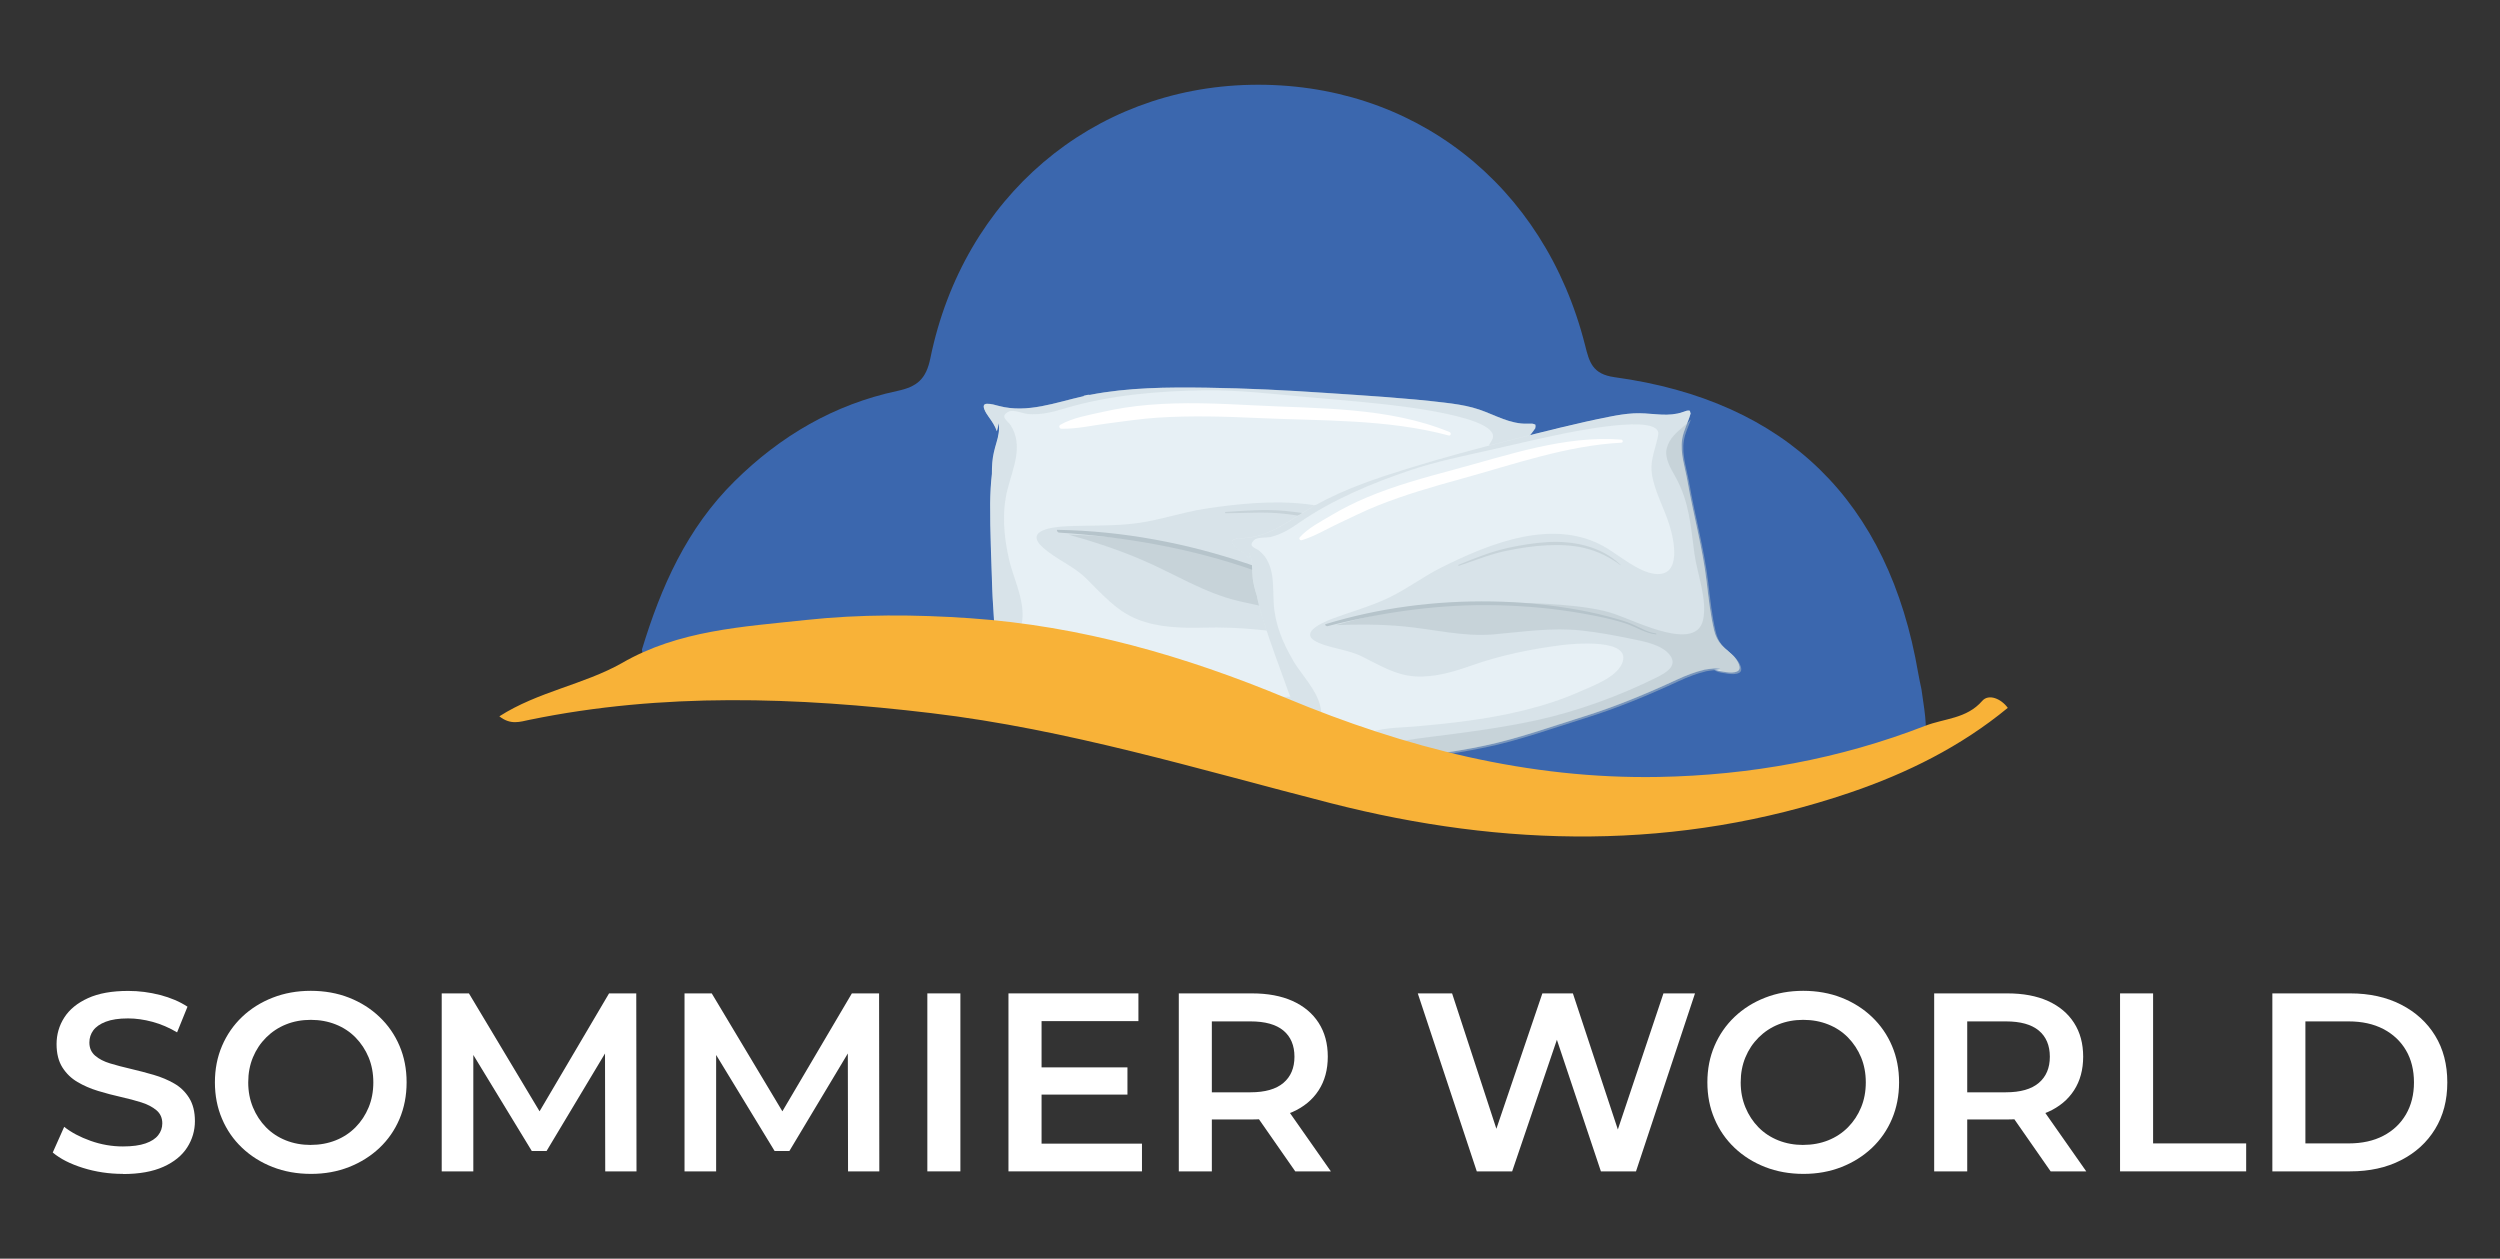
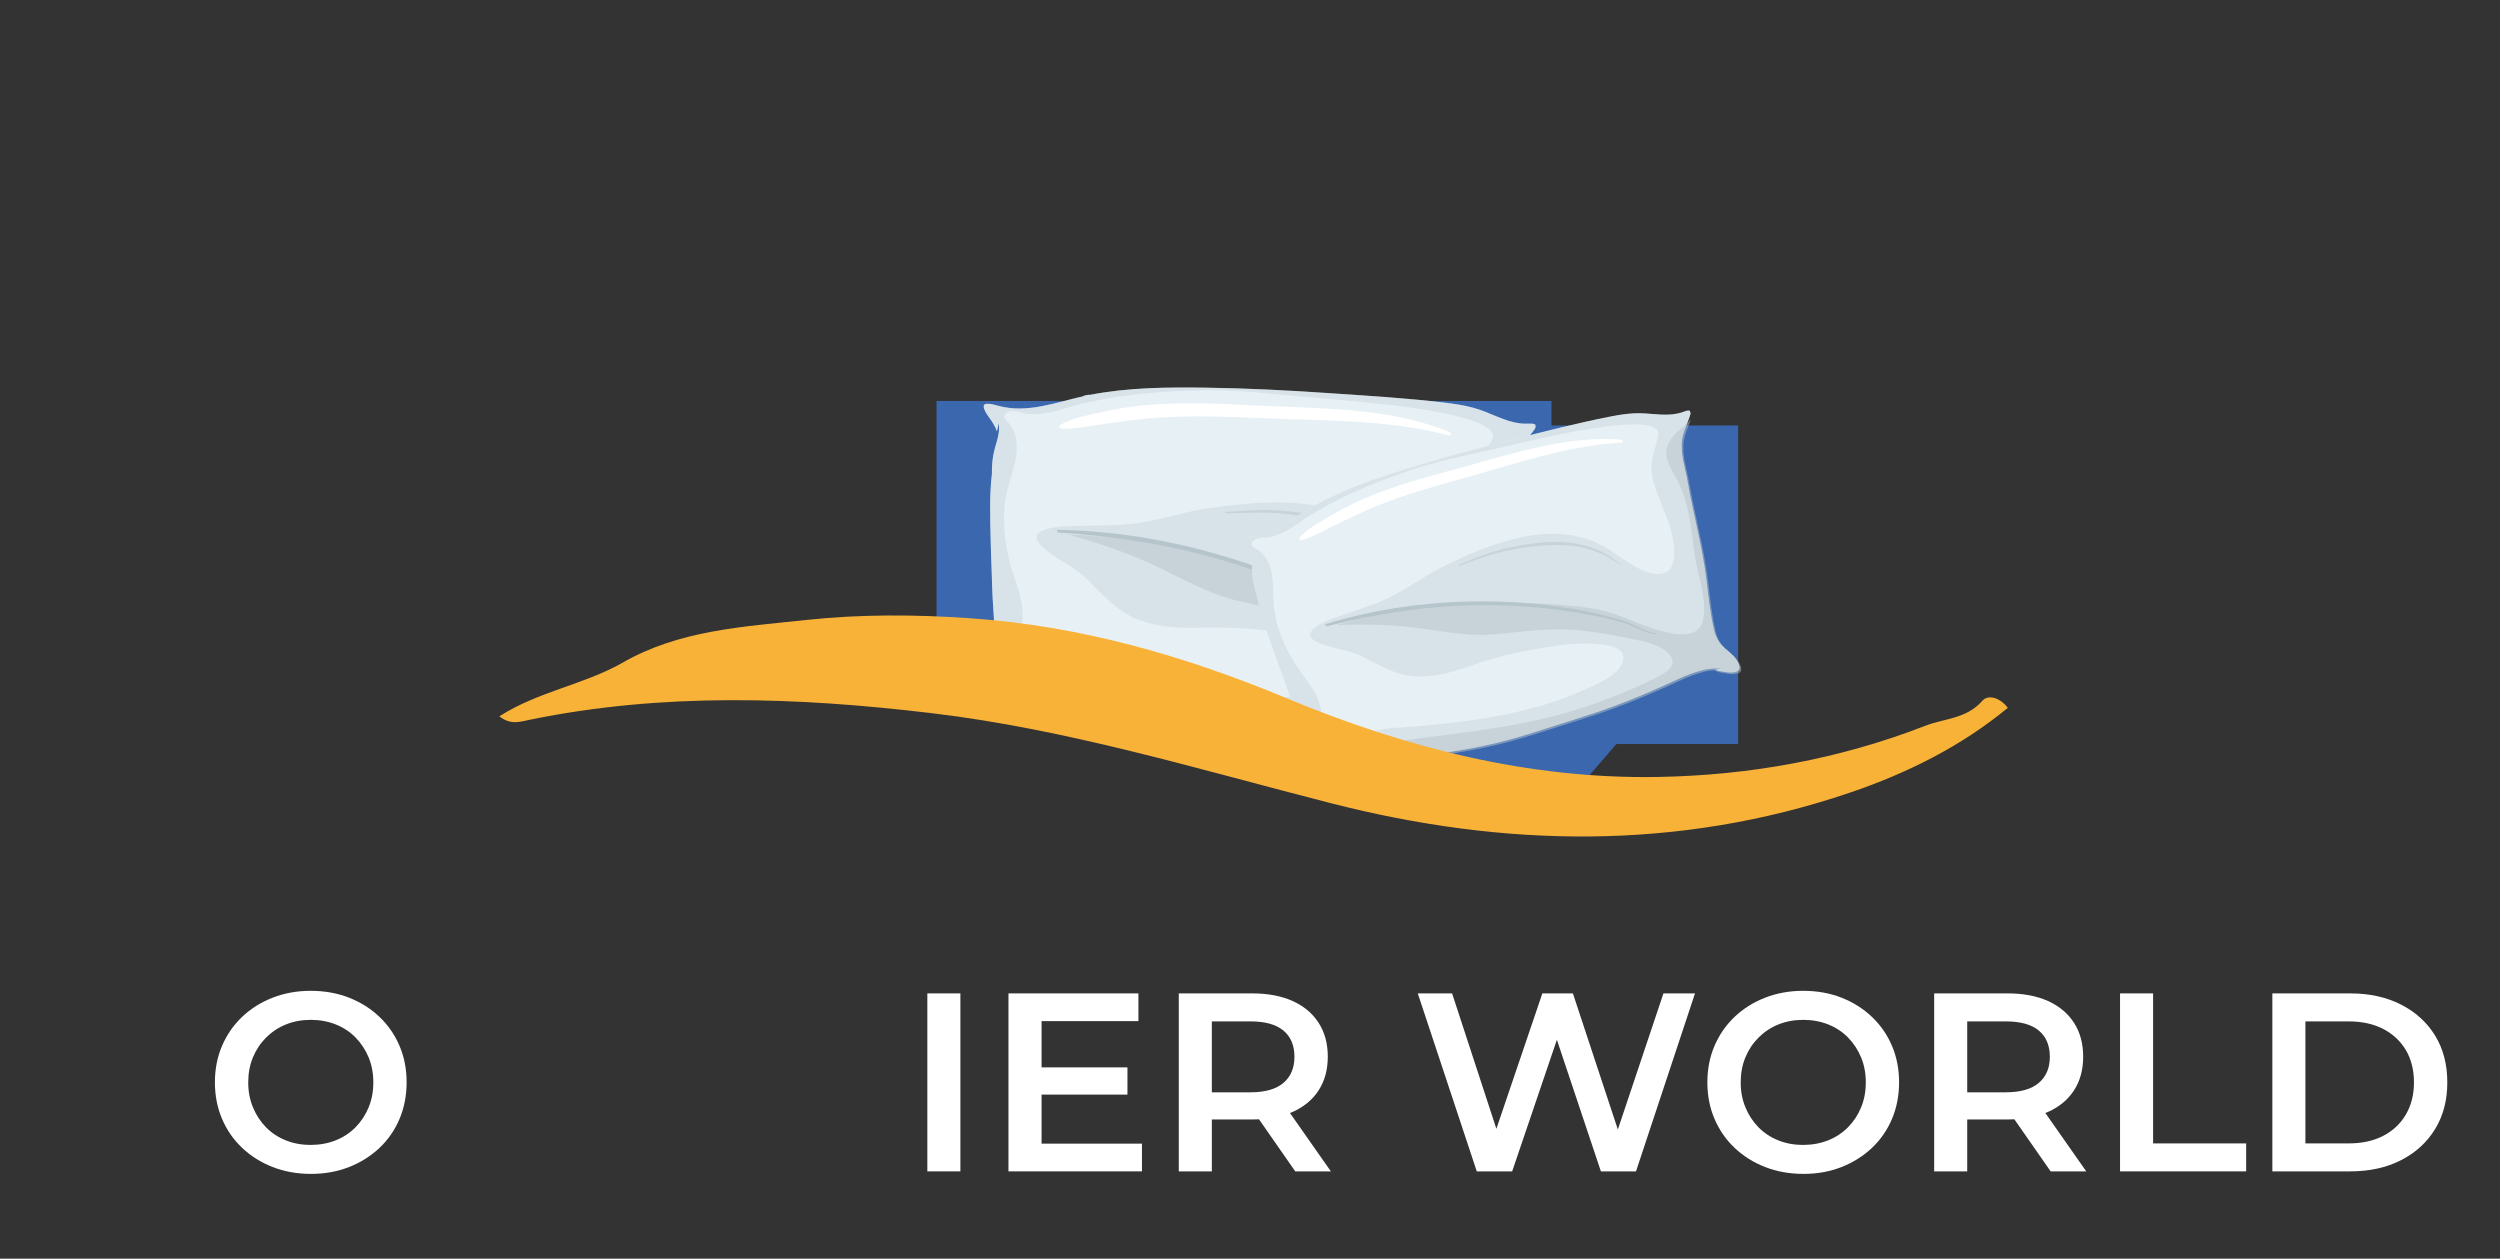
<svg xmlns="http://www.w3.org/2000/svg" viewBox="0 0 535.59 269.65">
  <rect x="0" y="0" width="535.59" height="269.65" fill="#333333" stroke="none" />
  <defs>
    <style>
      .cls-1 {
        fill: #3b67ae;
      }

      .cls-2 {
        fill: #fff;
      }

      .cls-3 {
        opacity: .5;
      }

      .cls-3, .cls-4, .cls-5 {
        fill: #b6c4cb;
        mix-blend-mode: multiply;
      }

      .cls-6 {
        isolation: isolate;
      }

      .cls-7 {
        fill: #e7f0f5;
      }

      .cls-4 {
        opacity: .3;
      }

      .cls-8 {
        fill: #f8b238;
      }
    </style>
  </defs>
  <g class="cls-6">
    <g id="Capa_1" data-name="Capa 1">
      <g>
        <g>
-           <path class="cls-1" d="M137.52,139.18c4.08-13.43,9.61-25.98,19.88-36.11,9.86-9.73,21.31-16.42,34.81-19.31,4.26-.91,6.19-2.51,7.11-7.03,7.07-34.53,34.64-57.87,68.63-58.56,34.68-.7,62.89,21.22,71.63,55.79.9,3.56,1.52,6.19,6.33,6.85,36.86,5.05,58.75,26.6,65.04,63.41.2,1.16.46,2.31.7,3.47,1.86,12.47,1.9,12.6-9.4,16.09-20.03,6.18-40.6,8.05-61.45,7.23-2.55-.25-4.76-1.22-5.09-3.99-.35-2.89,2.1-3.91,4.18-5.07,4.61-2.56,9.78-3.43,14.76-4.88,6.77-1.98,7.58-3.78,3.86-9.35-9.13-13.69-14.93-28.82-19.55-44.48-1.89-6.4-3.16-6.98-8.77-3.56-7.46,4.55-15.2,8.6-22.91,12.69-4.17,2.21-8.51,3.02-12.15-1.3-1.2-2.4.26-4.59.59-6.86.94-6.62-.66-8.64-7.02-7.52-11.69,2.07-23.44,1.98-35.23,2.08-5.22.05-10.28-1.03-15.43-1.32-3.33-.57-6.09,1.59-9.22,1.96-6.27-1.03-12.66-.7-18.93-2.12-6.21-1.4-8.01.37-6.79,6.58,1.51,7.68,2.11,15.37,1.64,23.15-.25,4.09-.94,8.04-5.49,9.78-18.68-.27-37.22.69-55.4,5.47-2.54.67-5.83,1.2-6.32-3.1Z" />
          <rect class="cls-1" x="293.8" y="91.15" width="78.57" height="68.25" />
          <rect class="cls-1" x="200.64" y="85.9" width="131.74" height="50.59" />
          <path class="cls-1" d="M337.05,170.11c-4.12-.48-8.24-.97-12.37-1.45-5.27-1.1-10.54-2.2-15.81-3.31-6.04-1.87-12.08-3.75-18.12-5.62-5.05-1.92-10.1-3.84-15.15-5.76l-25.05-9.26c-4.92-1.15-9.83-2.29-14.75-3.44-4.8-1.3-10.24-2.5-16.27-3.37-6.96-1.01-13.32-1.38-18.89-1.41,33.68-3.23,67.35-6.47,101.03-9.7,15.1,10.6,30.2,21.21,45.3,31.81l-9.92,11.51Z" />
          <g>
            <path class="cls-7" d="M208.57,152.01c.41.99,2.2-.39,3.01-1.07,1.85-.64,3.86-.92,5.75-1.04,4.08-.25,8.18.14,12.21.7,8.38,1.15,16.66,2.87,25.07,3.78,8.54.92,17.24.63,25.82.73,8.37.09,16.61-.58,24.9-1.58,2.4-.29,4.77-.44,7.12-.24,0,0,0-.02,0-.02.75.11,1.5.25,2.25.41.61.13,1.17.38,1.74.62-.53-.09-1.07-.16-1.61-.22.88.51,1.76,1.01,2.67,1.44.82.39,1.75.78,2.68.68,1.51-.18.82-2.64.51-3.44-.55-1.4-1.56-2.59-2.18-3.96-.59-1.31-.76-2.68-.65-4.1.32-4.04,1.2-8.14,1.98-12.12,1.63-8.29,1.97-16.72,3.15-25.07.49-3.43.36-7.3,1.99-10.43,1.06-2.05,2.74-3.51,3.98-5.41-.07-.07-.1-.18,0-.19,0-.16-.02-.33-.02-.49-.17-.11-.42-.18-.7-.23-.05,0-.11,0-.16,0-.27,0-.54,0-.81.01-.48.02-.95,0-1.43-.05-1.78-.19-3.42-.76-5.06-1.44-1.74-.72-3.43-1.46-5.26-1.95-1.96-.53-3.97-.82-5.98-1.06-8.37-1.01-16.83-1.5-25.24-2.07-8.6-.59-17.23-1.02-25.85-1.14-8.25-.12-16.83-.06-24.96,1.54-.41-.07-.88.09-1.26.18-.07.02-.09.05-.09.1-5.95,1.33-12.04,3.72-18.16,2.09-.82-.22-1.67-.48-2.53-.46-1.6.02-.04,2.25.36,2.8.73,1.01,1.35,1.93,1.75,3.08.18-.56.32-1.13.38-1.73.25,1.39-.06,2.83-.47,4.19-.42,1.42-.78,2.81-.89,4.3-.06.79-.08,1.58-.08,2.37-.24,2.1-.35,4.21-.37,6.33-.04,6.09.26,12.18.44,18.26.16,5.26,1,10.64.13,15.87-.42,2.54-1.54,4.79-2.79,7.01-.28.49-.53.99-.76,1.5-.01.03-.02.06-.03.08-.32.41-.76,1.02-.58,1.46Z" />
            <path class="cls-4" d="M209.15,150.55s.02-.06.03-.08c.23-.51.48-1.01.76-1.5,1.25-2.22,2.37-4.46,2.79-7.01.87-5.23.03-10.61-.13-15.87-.18-6.08-.48-12.18-.44-18.26.01-2.11.12-4.23.37-6.33,0-.79.03-1.58.08-2.37.11-1.48.46-2.88.89-4.3.41-1.36.72-2.8.47-4.19-.06.6-.2,1.17-.38,1.73-.41-1.15-1.02-2.08-1.75-3.08-.4-.55-1.96-2.77-.36-2.8.86-.01,1.71.24,2.53.46,6.12,1.63,12.21-.76,18.16-2.09,0-.05.03-.09.09-.1.38-.09.85-.25,1.26-.18,8.13-1.6,16.71-1.66,24.96-1.54,8.62.12,17.25.55,25.85,1.14,8.41.57,16.87,1.06,25.24,2.07,2.01.24,4.03.54,5.98,1.06,1.83.49,3.51,1.23,5.26,1.95,1.64.68,3.28,1.25,5.06,1.44.48.05.95.07,1.43.05.27-.01.54,0,.81-.01.05,0,.11,0,.16,0,.28.05.53.12.7.23,0,.16.02.33.02.49-.11.01-.08.12,0,.19-1.23,1.9-2.92,3.36-3.98,5.41-1.62,3.13-1.5,7-1.99,10.43-1.18,8.35-1.52,16.78-3.15,25.07-.78,3.97-1.66,8.08-1.98,12.12-.11,1.42.06,2.79.65,4.1.62,1.37,1.62,2.56,2.18,3.96.31.79,1,3.26-.51,3.44-.93.11-1.86-.29-2.68-.68-.92-.44-1.8-.94-2.67-1.44.54.05,1.07.13,1.61.22-.57-.24-1.13-.49-1.74-.62-.75-.16-1.5-.3-2.25-.41,0,0,0,.01,0,.02-2.35-.2-4.72-.05-7.12.24-8.29,1-16.54,1.67-24.9,1.58-8.58-.09-17.28.19-25.82-.73-8.42-.91-16.7-2.63-25.07-3.78-4.03-.55-8.14-.94-12.21-.7-1.89.11-3.9.4-5.75,1.04-.82.67-2.6,2.06-3.01,1.07-.18-.44.26-1.05.58-1.46ZM216.12,119.65c1.12,5.02,4.67,11.1,1.98,16.19-1.52,2.88-3.22,6.91,1.38,7.75,2.61.48,5.38-.58,7.94-.96,4.03-.6,8.24.92,12.13,1.82,8.95,2.07,18,3.92,27.18,4.59,4.9.36,9.84.38,14.74-.13,3.45-.36,9.57-.52,12.1-3.37,4.68-5.27-10.16-8.51-12.9-9.02-7.58-1.42-15.07-2.27-22.78-2.06-4.7.12-9.63.01-14.08-1.72-4.66-1.81-7.69-5.48-11.17-8.88-2.64-2.56-6.32-4.03-9.1-6.46-4.38-3.83,2.13-4.53,4.93-4.66,5.09-.25,10.21.03,15.27-.68,4.9-.68,9.6-2.33,14.49-3.08,13.31-2.03,30.67-3.28,40.5,7.97,2.62,3,5.8,8.21,9.51,9.89,6.19,2.8,7.11-6.62,7.15-10.39.04-4.04-.72-8.06-.4-12.1.36-4.53,2.61-6.35,4.65-10.08,2.75-5.01-20.96-7.43-24.1-7.77-5.6-.61-11.21-1.03-16.82-1.55-6.75-.63-13.51-1.39-20.3-1.33-9.99.09-21,1.03-30.58,3.96-2.49.76-4.99,1.34-7.62,1.12-1.03-.09-3.14-1.01-4.07-.55-2.14,1.08-.26,1.96.37,2.95,2.79,4.37.48,9.2-.66,13.69-1.25,4.92-.83,9.97.27,14.86Z" />
            <path class="cls-3" d="M208.27,151.22s.43-.61.44-.64c.23-.51.95-1.13,1.22-1.62,1.25-2.22,2.29-4.86,2.71-7.4.2-1.21.08-3.98.13-5.21.89,2.92,2.03,5.84.76,7.87-.82,1.32-1.36,2.91,1.65,2.86,4.47-.08,8.99-1.43,13.46-1.02,4.72.44,9.4,1.21,14.06,2.1,8.79,1.68,17.54,3.33,26.45,4.2,10.17,1,21.47.59,31.59-.93,2.33-.35,5.89-1.02,4.79-4.22-1.12-3.27-5.58-5.52-8.35-7.09-3.43-1.95-6.99-3.86-10.59-5.48-6.8-3.08-13.94-4.18-21.15-5.85-7.4-1.72-13.9-5.9-20.83-8.86-5.1-2.18-10.37-3.92-15.72-5.4,6.62.2,13.22.83,19.75,1.97,7.45,1.3,14.8,3.13,21.95,5.61,6.84,2.38,19.31,6.74,25.11,11.19,5.1,3.92,16.26,14.99,20.33,8.15,2.63-4.41,2.17-11.35,3.04-16.28,1.24-7,2.78-12.6,1.42-19.63-.45-2.31-1.24-5.31.14-7.46,1.35-2.11,3.39-2.95,5.59-3.84.7-.29,1.53-.66,2.31-1.1-1.12,1.47-2.41,2.76-3.29,4.44-1.62,3.13-1.5,7-1.99,10.44-1.18,8.35-1.52,16.78-3.15,25.07-.78,3.97-1.66,8.08-1.98,12.12-.11,1.42.06,2.79.65,4.1.62,1.37,1.62,2.56,2.18,3.96.31.79,1,3.26-.51,3.44-.93.11-1.86-.29-2.68-.68-.92-.44-1.8-.94-2.67-1.44.54.05,1.07.13,1.61.22-.57-.24-1.13-.49-1.74-.62-.75-.16-1.5-.3-2.25-.41,0,0,0,.01,0,.02-2.35-.2-4.72-.05-7.12.24-8.29,1-16.54,1.67-24.9,1.58-8.58-.09-17.28.19-25.82-.73-8.42-.91-16.7-2.63-25.07-3.78-4.04-.55-8.14-.94-12.21-.7-1.89.11-3.9.4-5.75,1.04-.82.67-1.8,1.15-2.87,1.22-.43.03-1.08-.95-.7-1.46Z" />
            <path class="cls-5" d="M226.59,113.51c13.97.24,27.78,2.85,40.99,7.36,6.86,2.35,13.55,5.26,19.94,8.69,3,1.61,5.92,3.39,8.74,5.31,1.21.82,2.32,1.68,3.38,2.69,1.31,1.24,2.57,2.61,4.22,3.4.14.07.19.36-.02.26-2.42-1.06-4.12-3.26-6.2-4.81-2.9-2.15-6.13-3.94-9.31-5.64-6.24-3.34-12.78-6.14-19.45-8.5-13.53-4.78-27.72-7.26-42.02-8.17-.28-.02-.66-.61-.26-.61Z" />
            <path class="cls-3" d="M262.56,109.68c4.35-.29,8.65-.64,13-.2,3.27.33,6.53.83,9.72,1.66,6.25,1.63,12.41,5.12,15.54,10.97.02.04-.04.07-.06.04-1.99-2.76-4.32-5.03-7.23-6.8-2.71-1.66-5.75-2.72-8.8-3.55-3.12-.84-6.31-1.34-9.51-1.72-4.2-.5-8.43-.13-12.65-.13-.17,0-.17-.25,0-.27Z" />
            <path class="cls-2" d="M227.15,91.01c2.63-1.52,6.16-2.1,9.11-2.77,3.21-.73,6.48-1.22,9.76-1.5,7.51-.64,15.09-.29,22.6.1,13.92.73,28.83.33,41.92,5.72.44.18.29.87-.2.73-13.14-3.53-27.24-3.11-40.74-3.73-7.21-.33-14.42-.55-21.62-.08-3.5.23-6.96.76-10.44,1.2-3.29.41-6.85,1.25-10.15,1.17-.44-.01-.63-.61-.23-.84Z" />
          </g>
          <g>
            <path class="cls-7" d="M279.45,170.09c.6.7,1.7-.91,2.19-1.68,1.35-1.02,2.92-1.79,4.44-2.38,3.28-1.29,6.75-2.06,10.21-2.68,7.18-1.29,14.43-2.07,21.58-3.57,7.26-1.52,14.31-4.07,21.38-6.27,6.89-2.15,13.48-4.89,20.02-7.92,1.89-.88,3.8-1.63,5.78-2.09,0,0,0-.01-.01-.02.65-.11,1.3-.2,1.96-.26.54-.06,1.06,0,1.59.05-.46.07-.92.15-1.38.25.85.18,1.71.36,2.58.47.78.1,1.65.18,2.38-.16,1.19-.55-.03-2.39-.5-2.96-.83-1-1.97-1.71-2.84-2.67-.83-.92-1.34-1.99-1.62-3.19-.81-3.4-1.18-7-1.6-10.47-.86-7.24-2.84-14.25-4.08-21.41-.51-2.95-1.64-6.09-1.15-9.09.32-1.96,1.32-3.61,1.82-5.5-.08-.04-.13-.12-.05-.16-.05-.13-.1-.26-.15-.4-.17-.04-.39-.04-.63,0-.04.02-.09.03-.13.05-.22.08-.44.14-.66.22-.39.15-.78.25-1.19.34-1.51.32-3.01.28-4.54.16-1.62-.13-3.2-.28-4.83-.2-1.75.09-3.48.38-5.19.72-7.14,1.4-14.21,3.25-21.27,5.01-7.22,1.81-14.41,3.74-21.52,5.94-6.8,2.1-13.83,4.43-20.07,7.9-.35.05-.7.31-.99.48-.05.03-.06.07-.05.11-4.53,2.67-8.89,6.25-14.35,6.55-.73.04-1.5.05-2.2.29-1.31.45.56,1.86,1.04,2.2.87.63,1.62,1.23,2.26,2.06,0-.51-.04-1.01-.15-1.52.58,1.07.7,2.34.73,3.56.03,1.28.11,2.52.42,3.76.16.66.35,1.32.56,1.96.36,1.79.83,3.55,1.38,5.29,1.58,5.01,3.45,9.93,5.22,14.87,1.53,4.27,3.65,8.47,4.33,12.99.33,2.2.01,4.34-.43,6.49-.1.48-.17.95-.22,1.43,0,.03,0,.05,0,.08-.15.42-.35,1.04-.09,1.35Z" />
            <path class="cls-4" d="M279.53,168.74s0-.05,0-.08c.05-.48.13-.96.22-1.43.44-2.16.76-4.29.43-6.49-.68-4.52-2.8-8.72-4.33-12.99-1.77-4.94-3.64-9.86-5.22-14.87-.55-1.74-1.02-3.5-1.38-5.29-.21-.65-.4-1.3-.56-1.96-.31-1.25-.39-2.49-.42-3.76-.03-1.22-.15-2.49-.73-3.56.11.51.15,1.02.15,1.52-.64-.84-1.39-1.43-2.26-2.06-.47-.34-2.35-1.75-1.04-2.2.7-.24,1.47-.25,2.2-.29,5.46-.29,9.82-3.87,14.35-6.55-.01-.04,0-.08.05-.11.29-.17.63-.43.99-.48,6.24-3.48,13.27-5.8,20.07-7.9,7.11-2.19,14.3-4.13,21.52-5.94,7.05-1.77,14.13-3.62,21.27-5.01,1.71-.34,3.45-.63,5.19-.72,1.63-.08,3.21.07,4.83.2,1.53.12,3.03.15,4.54-.16.41-.09.8-.19,1.19-.34.22-.08.44-.15.66-.22.04-.02.09-.03.13-.05.24-.03.47-.04.63,0,.05.13.1.26.15.4-.09.04-.03.12.05.16-.5,1.89-1.5,3.54-1.82,5.5-.5,3,.63,6.14,1.15,9.09,1.25,7.17,3.22,14.18,4.08,21.41.41,3.47.79,7.07,1.6,10.47.28,1.2.79,2.27,1.62,3.19.87.96,2.01,1.67,2.84,2.67.47.57,1.69,2.41.5,2.96-.73.34-1.6.26-2.38.16-.87-.11-1.72-.29-2.58-.47.46-.1.91-.18,1.38-.25-.53-.05-1.06-.1-1.59-.05-.65.07-1.31.15-1.96.26,0,0,0,.01.01.02-1.98.46-3.89,1.22-5.78,2.09-6.54,3.03-13.13,5.77-20.02,7.92-7.07,2.21-14.13,4.76-21.38,6.27-7.15,1.49-14.4,2.28-21.58,3.57-3.46.62-6.93,1.39-10.21,2.68-1.52.6-3.09,1.36-4.44,2.38-.49.77-1.59,2.38-2.19,1.68-.27-.31-.07-.93.09-1.35ZM277.04,141.53c2.26,3.82,6.79,7.87,5.93,12.76-.48,2.77-.81,6.53,3.2,6,2.27-.3,4.26-1.91,6.26-2.9,3.15-1.56,7.01-1.44,10.44-1.73,7.9-.68,15.81-1.57,23.52-3.46,4.12-1.01,8.18-2.31,12.06-4.03,2.74-1.22,7.71-2.98,9.03-5.98,2.44-5.57-10.6-4.28-12.98-3.97-6.6.85-12.97,2.15-19.24,4.36-3.83,1.35-7.9,2.57-12.01,2.34-4.31-.25-7.77-2.46-11.53-4.31-2.85-1.4-6.26-1.63-9.19-2.88-4.61-1.97.54-4.28,2.81-5.14,4.11-1.56,8.39-2.69,12.35-4.62,3.84-1.86,7.26-4.47,11.08-6.38,10.38-5.2,24.3-10.85,35.35-4.23,2.95,1.76,6.95,5.2,10.44,5.59,5.82.65,4.07-7.33,3.1-10.43-1.04-3.33-2.74-6.42-3.55-9.82-.91-3.81.45-5.91,1.14-9.51.92-4.84-19.18-.52-21.85.03-4.76.99-9.47,2.14-14.21,3.2-5.71,1.27-11.45,2.45-17.01,4.31-8.18,2.73-16.96,6.43-24.04,11.38-1.84,1.29-3.74,2.42-5.96,2.94-.86.2-2.85,0-3.48.63-1.47,1.46.31,1.67,1.09,2.32,3.45,2.85,2.84,7.42,3.1,11.41.28,4.37,1.97,8.4,4.17,12.13Z" />
            <path class="cls-3" d="M278.99,169.52s.19-.61.2-.64c.05-.48.48-1.18.57-1.65.44-2.16.59-4.59.26-6.79-.16-1.05-1-3.29-1.28-4.31,1.51,2.16,3.22,4.25,2.72,6.26-.33,1.3-.34,2.75,2.12,1.91,3.65-1.26,6.99-3.56,10.78-4.41,3.99-.9,8.04-1.51,12.1-2.02,7.66-.96,15.28-1.94,22.82-3.59,8.62-1.88,17.78-5.23,25.68-9.17,1.82-.91,4.56-2.4,2.81-4.74-1.79-2.39-6.05-3.04-8.74-3.6-3.34-.69-6.76-1.31-10.15-1.68-6.4-.71-12.55.28-18.91.82-6.53.56-12.98-1.14-19.45-1.73-4.77-.43-9.55-.45-14.33-.25,5.48-1.6,11.07-2.84,16.73-3.64,6.46-.91,12.98-1.37,19.5-1.23,6.25.13,17.64.39,23.58,2.51,5.23,1.86,17.33,7.97,18.85,1.28.98-4.32-1.24-9.89-1.83-14.17-.84-6.08-1.07-11.08-4.06-16.49-.98-1.77-2.43-4.02-1.87-6.16.55-2.09,2-3.32,3.56-4.64.5-.42,1.08-.94,1.61-1.52-.53,1.5-1.25,2.91-1.51,4.52-.5,3,.63,6.14,1.15,9.09,1.25,7.17,3.22,14.18,4.08,21.41.41,3.47.79,7.07,1.6,10.47.28,1.2.79,2.27,1.62,3.19.87.96,2.01,1.67,2.84,2.67.47.57,1.69,2.41.5,2.96-.73.34-1.6.26-2.38.16-.87-.11-1.72-.29-2.58-.47.46-.1.91-.18,1.38-.25-.53-.05-1.06-.1-1.59-.05-.65.07-1.31.15-1.96.26,0,0,0,.01.01.02-1.98.46-3.89,1.22-5.78,2.09-6.54,3.03-13.13,5.77-20.02,7.92-7.07,2.21-14.13,4.76-21.38,6.27-7.15,1.49-14.4,2.28-21.58,3.57-3.46.62-6.93,1.39-10.21,2.68-1.52.6-3.09,1.36-4.44,2.38-.49.77-1.17,1.42-2.03,1.77-.34.14-1.14-.49-.96-1.01Z" />
            <path class="cls-5" d="M284,133.71c11.53-3.52,23.56-5.05,35.6-4.86,6.26.1,12.52.71,18.68,1.83,2.89.52,5.76,1.21,8.58,2.04,1.21.35,2.35.76,3.49,1.3,1.4.67,2.8,1.46,4.36,1.67.13.02.25.24.06.22-2.27-.23-4.25-1.58-6.37-2.29-2.95-.99-6.08-1.6-9.14-2.15-6.01-1.08-12.12-1.64-18.22-1.8-12.38-.32-24.68,1.42-36.66,4.48-.23.06-.7-.33-.38-.43Z" />
            <path class="cls-3" d="M312.49,120.99c3.49-1.4,6.93-2.82,10.62-3.62,2.77-.6,5.58-1.06,8.41-1.23,5.56-.33,11.54.9,15.67,4.87.03.03,0,.07-.04.05-2.37-1.74-4.88-2.98-7.74-3.66-2.67-.64-5.44-.71-8.17-.57-2.78.14-5.54.58-8.27,1.12-3.58.71-6.95,2.13-10.41,3.26-.14.05-.21-.16-.07-.22Z" />
            <path class="cls-2" d="M278.47,115.09c1.76-1.95,4.49-3.36,6.74-4.69,2.44-1.45,4.99-2.73,7.61-3.83,5.99-2.52,12.3-4.25,18.57-5.93,11.62-3.11,23.75-7.4,35.93-6.46.41.03.46.63.03.66-11.72.6-23.18,4.69-34.43,7.78-6,1.65-11.98,3.38-17.77,5.69-2.81,1.12-5.51,2.48-8.25,3.76-2.59,1.21-5.29,2.85-8.02,3.66-.37.11-.68-.34-.41-.63Z" />
          </g>
          <path class="cls-8" d="M430.15,151.64c-10.08,8.31-21.6,14.02-33.88,18.19-36.78,12.48-74,11.75-111.13,2.25-28.38-7.26-56.42-15.84-85.67-19.31-28.77-3.42-57.45-4.44-86.03,1.44-2.05.42-4.03,1.17-6.46-.75,8.32-5.32,18.01-6.76,26.24-11.4,12.18-7.06,25.95-7.78,39.37-9.23,11.67-1.26,23.49-1.2,35.29-.38,23.65,1.64,45.98,8.07,67.72,17.12,25.5,10.62,51.9,17.38,79.73,16.88,19.62-.36,38.76-3.83,57.13-10.96,4.11-1.6,8.85-1.48,12.21-5.34,1.36-1.56,4.02-.5,5.47,1.5Z" />
        </g>
        <g>
-           <path class="cls-2" d="M26.33,251.49c-2.98,0-5.83-.43-8.55-1.28s-4.88-1.95-6.48-3.3l2.45-5.5c1.52,1.2,3.41,2.2,5.66,3,2.25.8,4.56,1.2,6.92,1.2,2,0,3.61-.22,4.85-.65s2.14-1.02,2.72-1.77c.58-.74.87-1.59.87-2.53,0-1.16-.42-2.1-1.25-2.8-.84-.71-1.92-1.27-3.24-1.69-1.33-.42-2.8-.81-4.41-1.17-1.62-.36-3.23-.79-4.85-1.28-1.62-.49-3.09-1.13-4.41-1.91-1.33-.78-2.41-1.82-3.24-3.13-.83-1.31-1.25-2.98-1.25-5.01s.55-3.97,1.66-5.69c1.11-1.73,2.8-3.11,5.07-4.14,2.27-1.04,5.15-1.55,8.63-1.55,2.29,0,4.56.29,6.81.87,2.25.58,4.21,1.42,5.88,2.51l-2.23,5.5c-1.71-1.02-3.47-1.77-5.28-2.26-1.82-.49-3.56-.73-5.23-.73-1.96,0-3.55.24-4.77.71-1.22.47-2.11,1.09-2.67,1.85-.56.76-.84,1.63-.84,2.61,0,1.16.41,2.1,1.23,2.81.82.71,1.89,1.26,3.21,1.66,1.32.4,2.8.79,4.44,1.17,1.63.38,3.26.81,4.88,1.28,1.62.47,3.09,1.09,4.41,1.85,1.33.76,2.4,1.8,3.21,3.11.82,1.31,1.23,2.96,1.23,4.96s-.55,3.91-1.66,5.64c-1.11,1.73-2.8,3.11-5.09,4.14-2.29,1.03-5.17,1.55-8.66,1.55Z" />
          <path class="cls-2" d="M66.64,251.49c-2.98,0-5.72-.49-8.23-1.47-2.51-.98-4.68-2.35-6.54-4.11s-3.29-3.83-4.3-6.21c-1.02-2.38-1.53-4.98-1.53-7.82s.51-5.44,1.53-7.82c1.02-2.38,2.45-4.45,4.3-6.21,1.85-1.76,4.03-3.13,6.54-4.11,2.51-.98,5.23-1.47,8.17-1.47s5.71.49,8.2,1.47c2.49.98,4.66,2.35,6.51,4.11,1.85,1.76,3.29,3.83,4.3,6.21,1.02,2.38,1.52,4.98,1.52,7.82s-.51,5.45-1.52,7.84c-1.02,2.4-2.45,4.46-4.3,6.21-1.85,1.74-4.02,3.11-6.51,4.09-2.49.98-5.2,1.47-8.14,1.47ZM66.58,245.28c1.92,0,3.7-.33,5.34-.98s3.05-1.59,4.25-2.8c1.2-1.22,2.13-2.63,2.8-4.25.67-1.61,1.01-3.4,1.01-5.36s-.34-3.75-1.01-5.37c-.67-1.61-1.61-3.03-2.8-4.25-1.2-1.22-2.61-2.15-4.25-2.8-1.63-.65-3.41-.98-5.34-.98s-3.7.33-5.31.98c-1.62.65-3.03,1.59-4.25,2.8-1.22,1.22-2.16,2.63-2.83,4.25-.67,1.62-1.01,3.4-1.01,5.37s.34,3.7,1.01,5.34c.67,1.63,1.61,3.06,2.8,4.28,1.2,1.22,2.62,2.15,4.25,2.8,1.63.65,3.41.98,5.34.98Z" />
-           <path class="cls-2" d="M94.63,250.95v-38.13h5.83l16.67,27.83h-3.05l16.4-27.83h5.83l.05,38.13h-6.7l-.05-27.62h1.42l-13.94,23.26h-3.16l-14.16-23.26h1.63v27.62h-6.76Z" />
-           <path class="cls-2" d="M146.65,250.95v-38.13h5.83l16.67,27.83h-3.05l16.4-27.83h5.83l.05,38.13h-6.7l-.05-27.62h1.42l-13.94,23.26h-3.16l-14.16-23.26h1.63v27.62h-6.76Z" />
          <path class="cls-2" d="M198.67,250.95v-38.13h7.08v38.13h-7.08Z" />
          <path class="cls-2" d="M223.13,245.01h21.52v5.94h-28.6v-38.13h27.84v5.94h-20.75v26.25ZM222.58,228.67h18.96v5.83h-18.96v-5.83Z" />
          <path class="cls-2" d="M252.54,250.95v-38.13h15.69c3.38,0,6.27.54,8.69,1.63,2.41,1.09,4.28,2.65,5.58,4.68,1.31,2.03,1.96,4.45,1.96,7.24s-.65,5.2-1.96,7.22c-1.31,2.02-3.17,3.56-5.58,4.63-2.42,1.07-5.31,1.61-8.69,1.61h-11.77l3.16-3.21v14.33h-7.08ZM259.62,237.39l-3.16-3.38h11.44c3.12,0,5.47-.67,7.05-2.01,1.58-1.34,2.37-3.21,2.37-5.61s-.79-4.3-2.37-5.61c-1.58-1.31-3.93-1.96-7.05-1.96h-11.44l3.16-3.49v22.06ZM277.49,250.95l-9.64-13.84h7.57l9.7,13.84h-7.63Z" />
          <path class="cls-2" d="M316.38,250.95l-12.64-38.13h7.35l11.28,34.48h-3.65l11.71-34.48h6.54l11.39,34.48h-3.54l11.55-34.48h6.76l-12.64,38.13h-7.52l-10.4-31.1h1.96l-10.57,31.1h-7.57Z" />
          <path class="cls-2" d="M386.38,251.49c-2.98,0-5.72-.49-8.23-1.47-2.51-.98-4.68-2.35-6.54-4.11-1.85-1.76-3.29-3.83-4.3-6.21-1.02-2.38-1.53-4.98-1.53-7.82s.51-5.44,1.53-7.82c1.02-2.38,2.45-4.45,4.3-6.21,1.85-1.76,4.03-3.13,6.54-4.11,2.51-.98,5.23-1.47,8.17-1.47s5.71.49,8.2,1.47c2.49.98,4.66,2.35,6.51,4.11,1.85,1.76,3.29,3.83,4.3,6.21,1.02,2.38,1.52,4.98,1.52,7.82s-.51,5.45-1.52,7.84c-1.02,2.4-2.45,4.46-4.3,6.21-1.85,1.74-4.02,3.11-6.51,4.09-2.49.98-5.2,1.47-8.14,1.47ZM386.32,245.28c1.92,0,3.7-.33,5.34-.98,1.63-.65,3.05-1.59,4.25-2.8,1.2-1.22,2.13-2.63,2.8-4.25.67-1.61,1.01-3.4,1.01-5.36s-.34-3.75-1.01-5.37c-.67-1.61-1.61-3.03-2.8-4.25-1.2-1.22-2.61-2.15-4.25-2.8-1.63-.65-3.41-.98-5.34-.98s-3.7.33-5.31.98c-1.62.65-3.03,1.59-4.25,2.8-1.22,1.22-2.16,2.63-2.83,4.25-.67,1.62-1.01,3.4-1.01,5.37s.34,3.7,1.01,5.34c.67,1.63,1.61,3.06,2.8,4.28,1.2,1.22,2.62,2.15,4.25,2.8s3.41.98,5.34.98Z" />
          <path class="cls-2" d="M414.37,250.95v-38.13h15.69c3.38,0,6.27.54,8.69,1.63,2.41,1.09,4.28,2.65,5.58,4.68,1.31,2.03,1.96,4.45,1.96,7.24s-.65,5.2-1.96,7.22c-1.31,2.02-3.17,3.56-5.58,4.63-2.42,1.07-5.31,1.61-8.69,1.61h-11.77l3.16-3.21v14.33h-7.08ZM421.45,237.39l-3.16-3.38h11.44c3.12,0,5.47-.67,7.05-2.01,1.58-1.34,2.37-3.21,2.37-5.61s-.79-4.3-2.37-5.61c-1.58-1.31-3.93-1.96-7.05-1.96h-11.44l3.16-3.49v22.06ZM439.32,250.95l-9.64-13.84h7.57l9.7,13.84h-7.63Z" />
          <path class="cls-2" d="M454.19,250.95v-38.13h7.08v32.14h19.94v5.99h-27.02Z" />
          <path class="cls-2" d="M486.82,250.95v-38.13h16.67c4.14,0,7.77.8,10.9,2.4,3.12,1.6,5.56,3.81,7.3,6.65,1.74,2.83,2.61,6.17,2.61,10.02s-.87,7.14-2.61,9.99c-1.74,2.85-4.18,5.08-7.3,6.67-3.12,1.6-6.76,2.4-10.9,2.4h-16.67ZM493.9,244.96h9.26c2.87,0,5.35-.54,7.43-1.63,2.09-1.09,3.7-2.61,4.85-4.58,1.14-1.96,1.72-4.25,1.72-6.86s-.57-4.95-1.72-6.89c-1.14-1.94-2.76-3.46-4.85-4.55-2.09-1.09-4.57-1.63-7.43-1.63h-9.26v26.15Z" />
        </g>
      </g>
    </g>
  </g>
</svg>